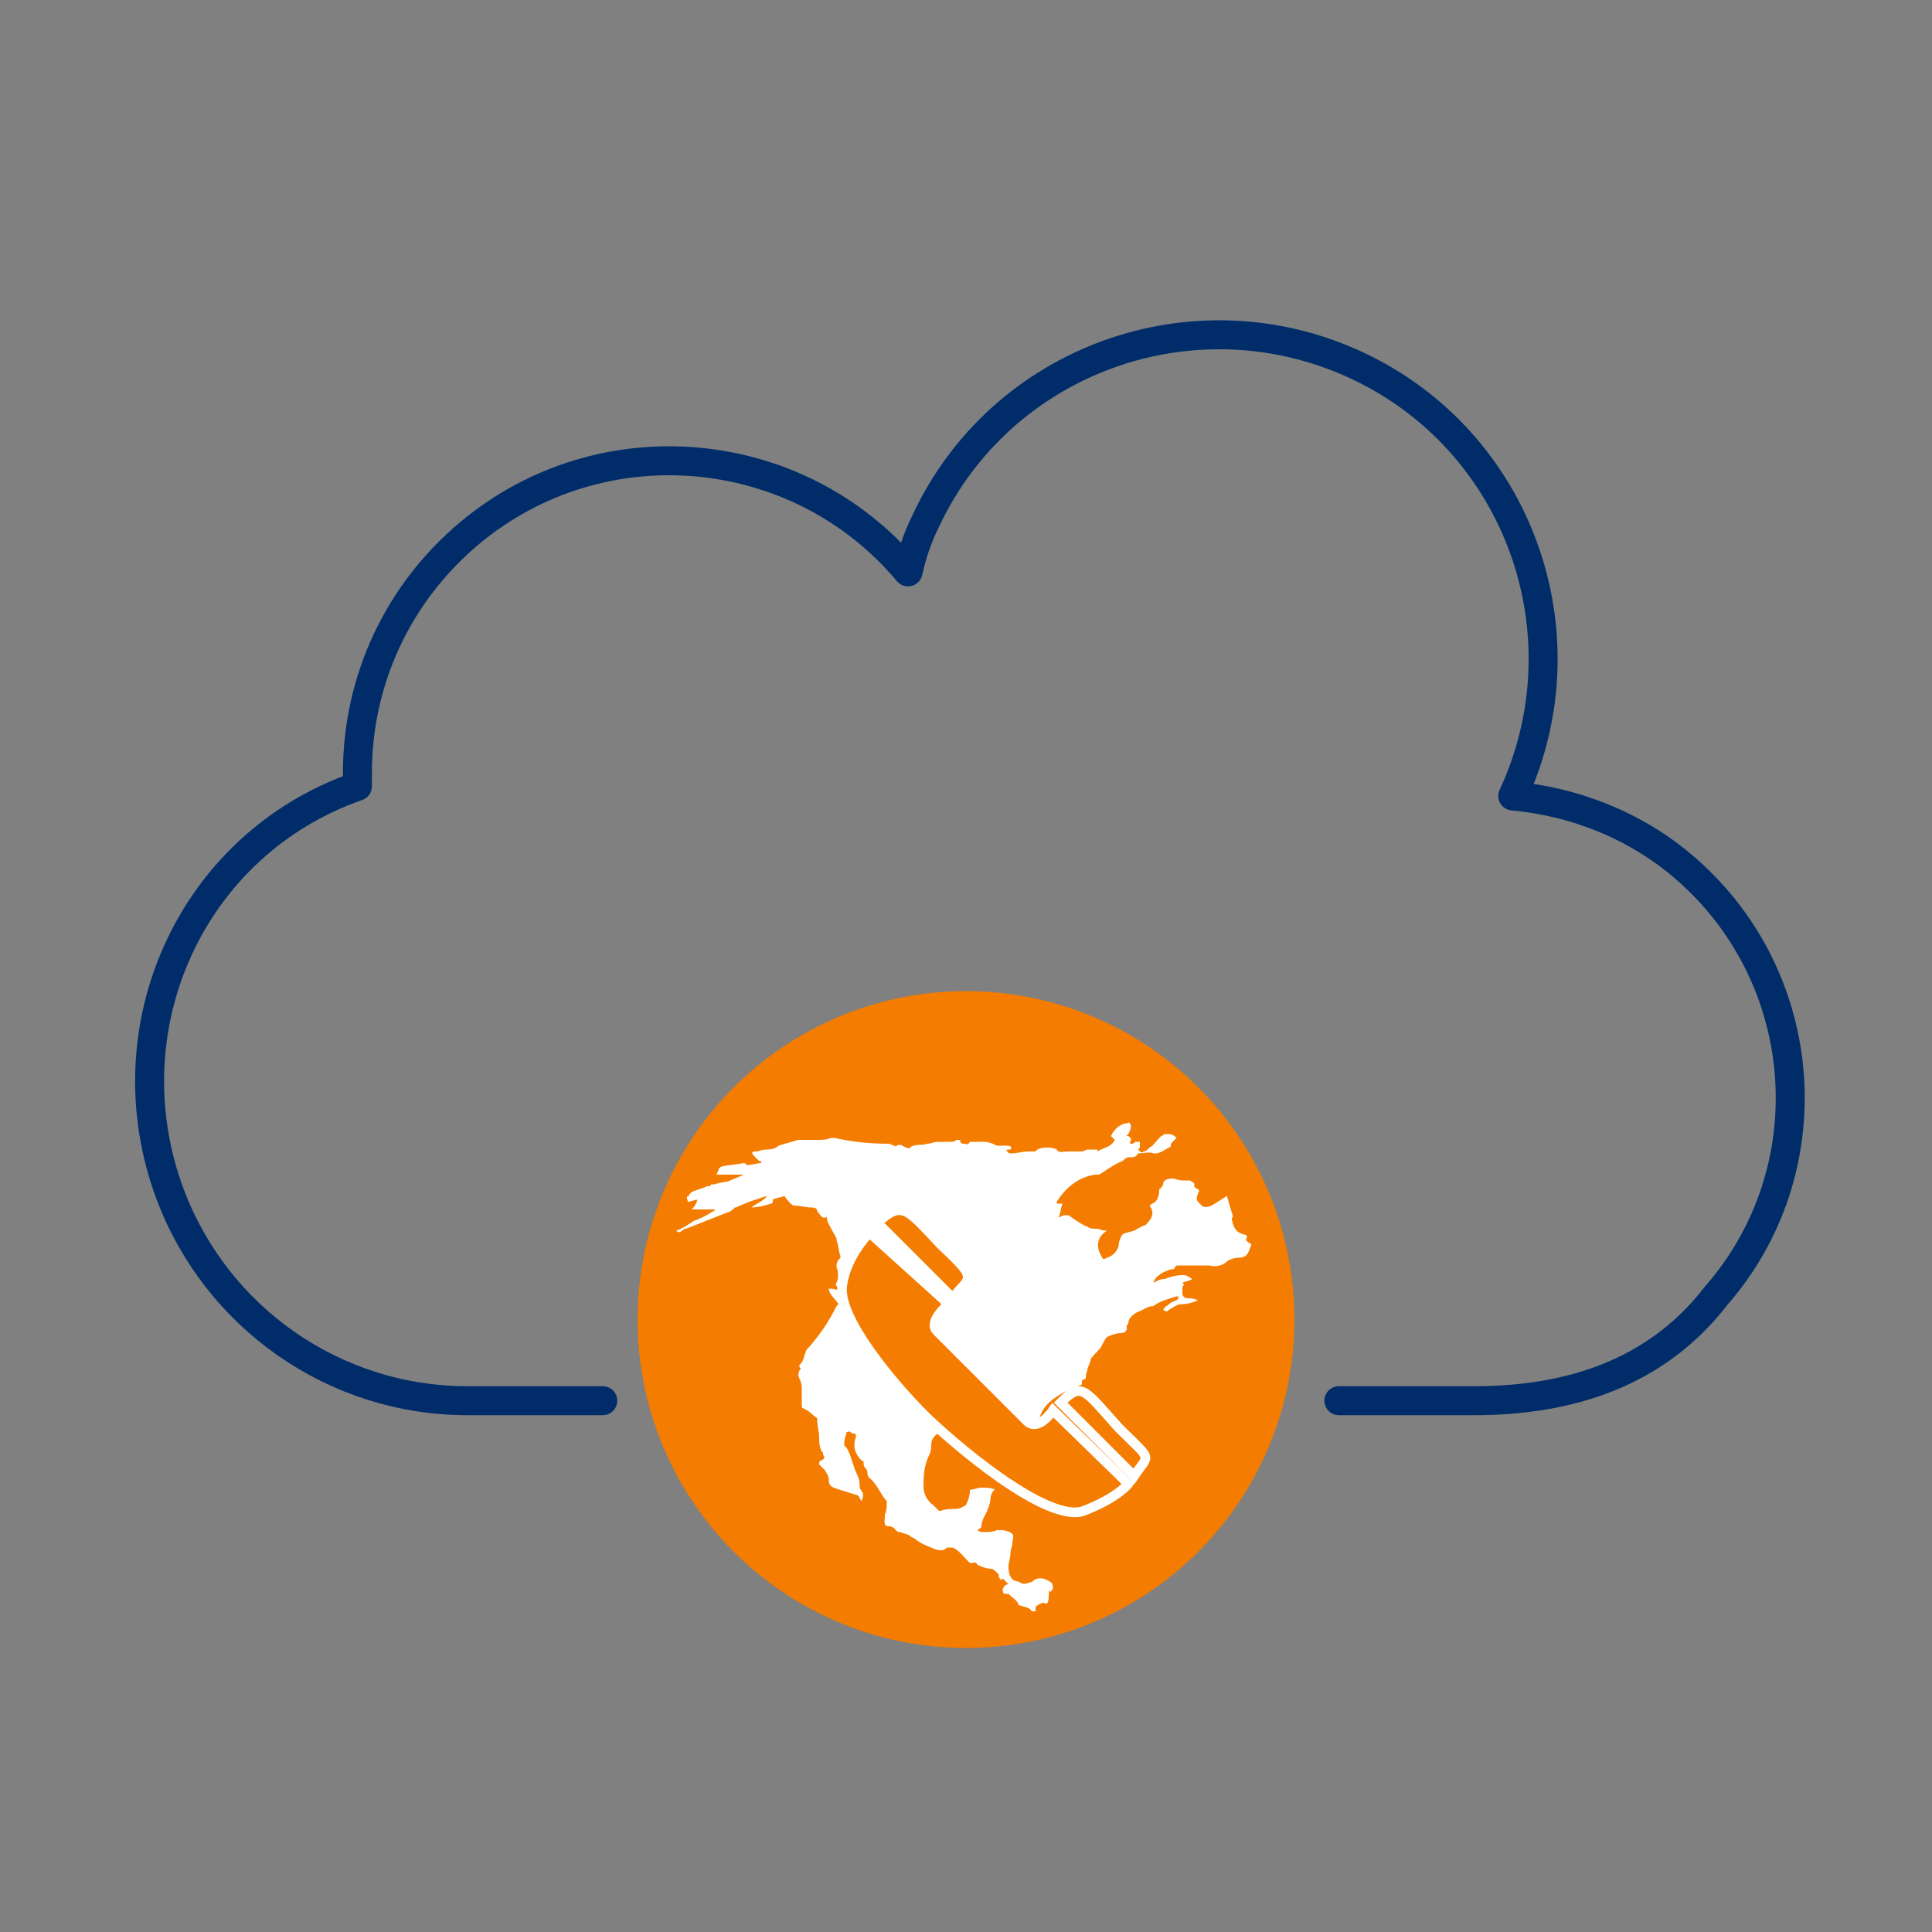
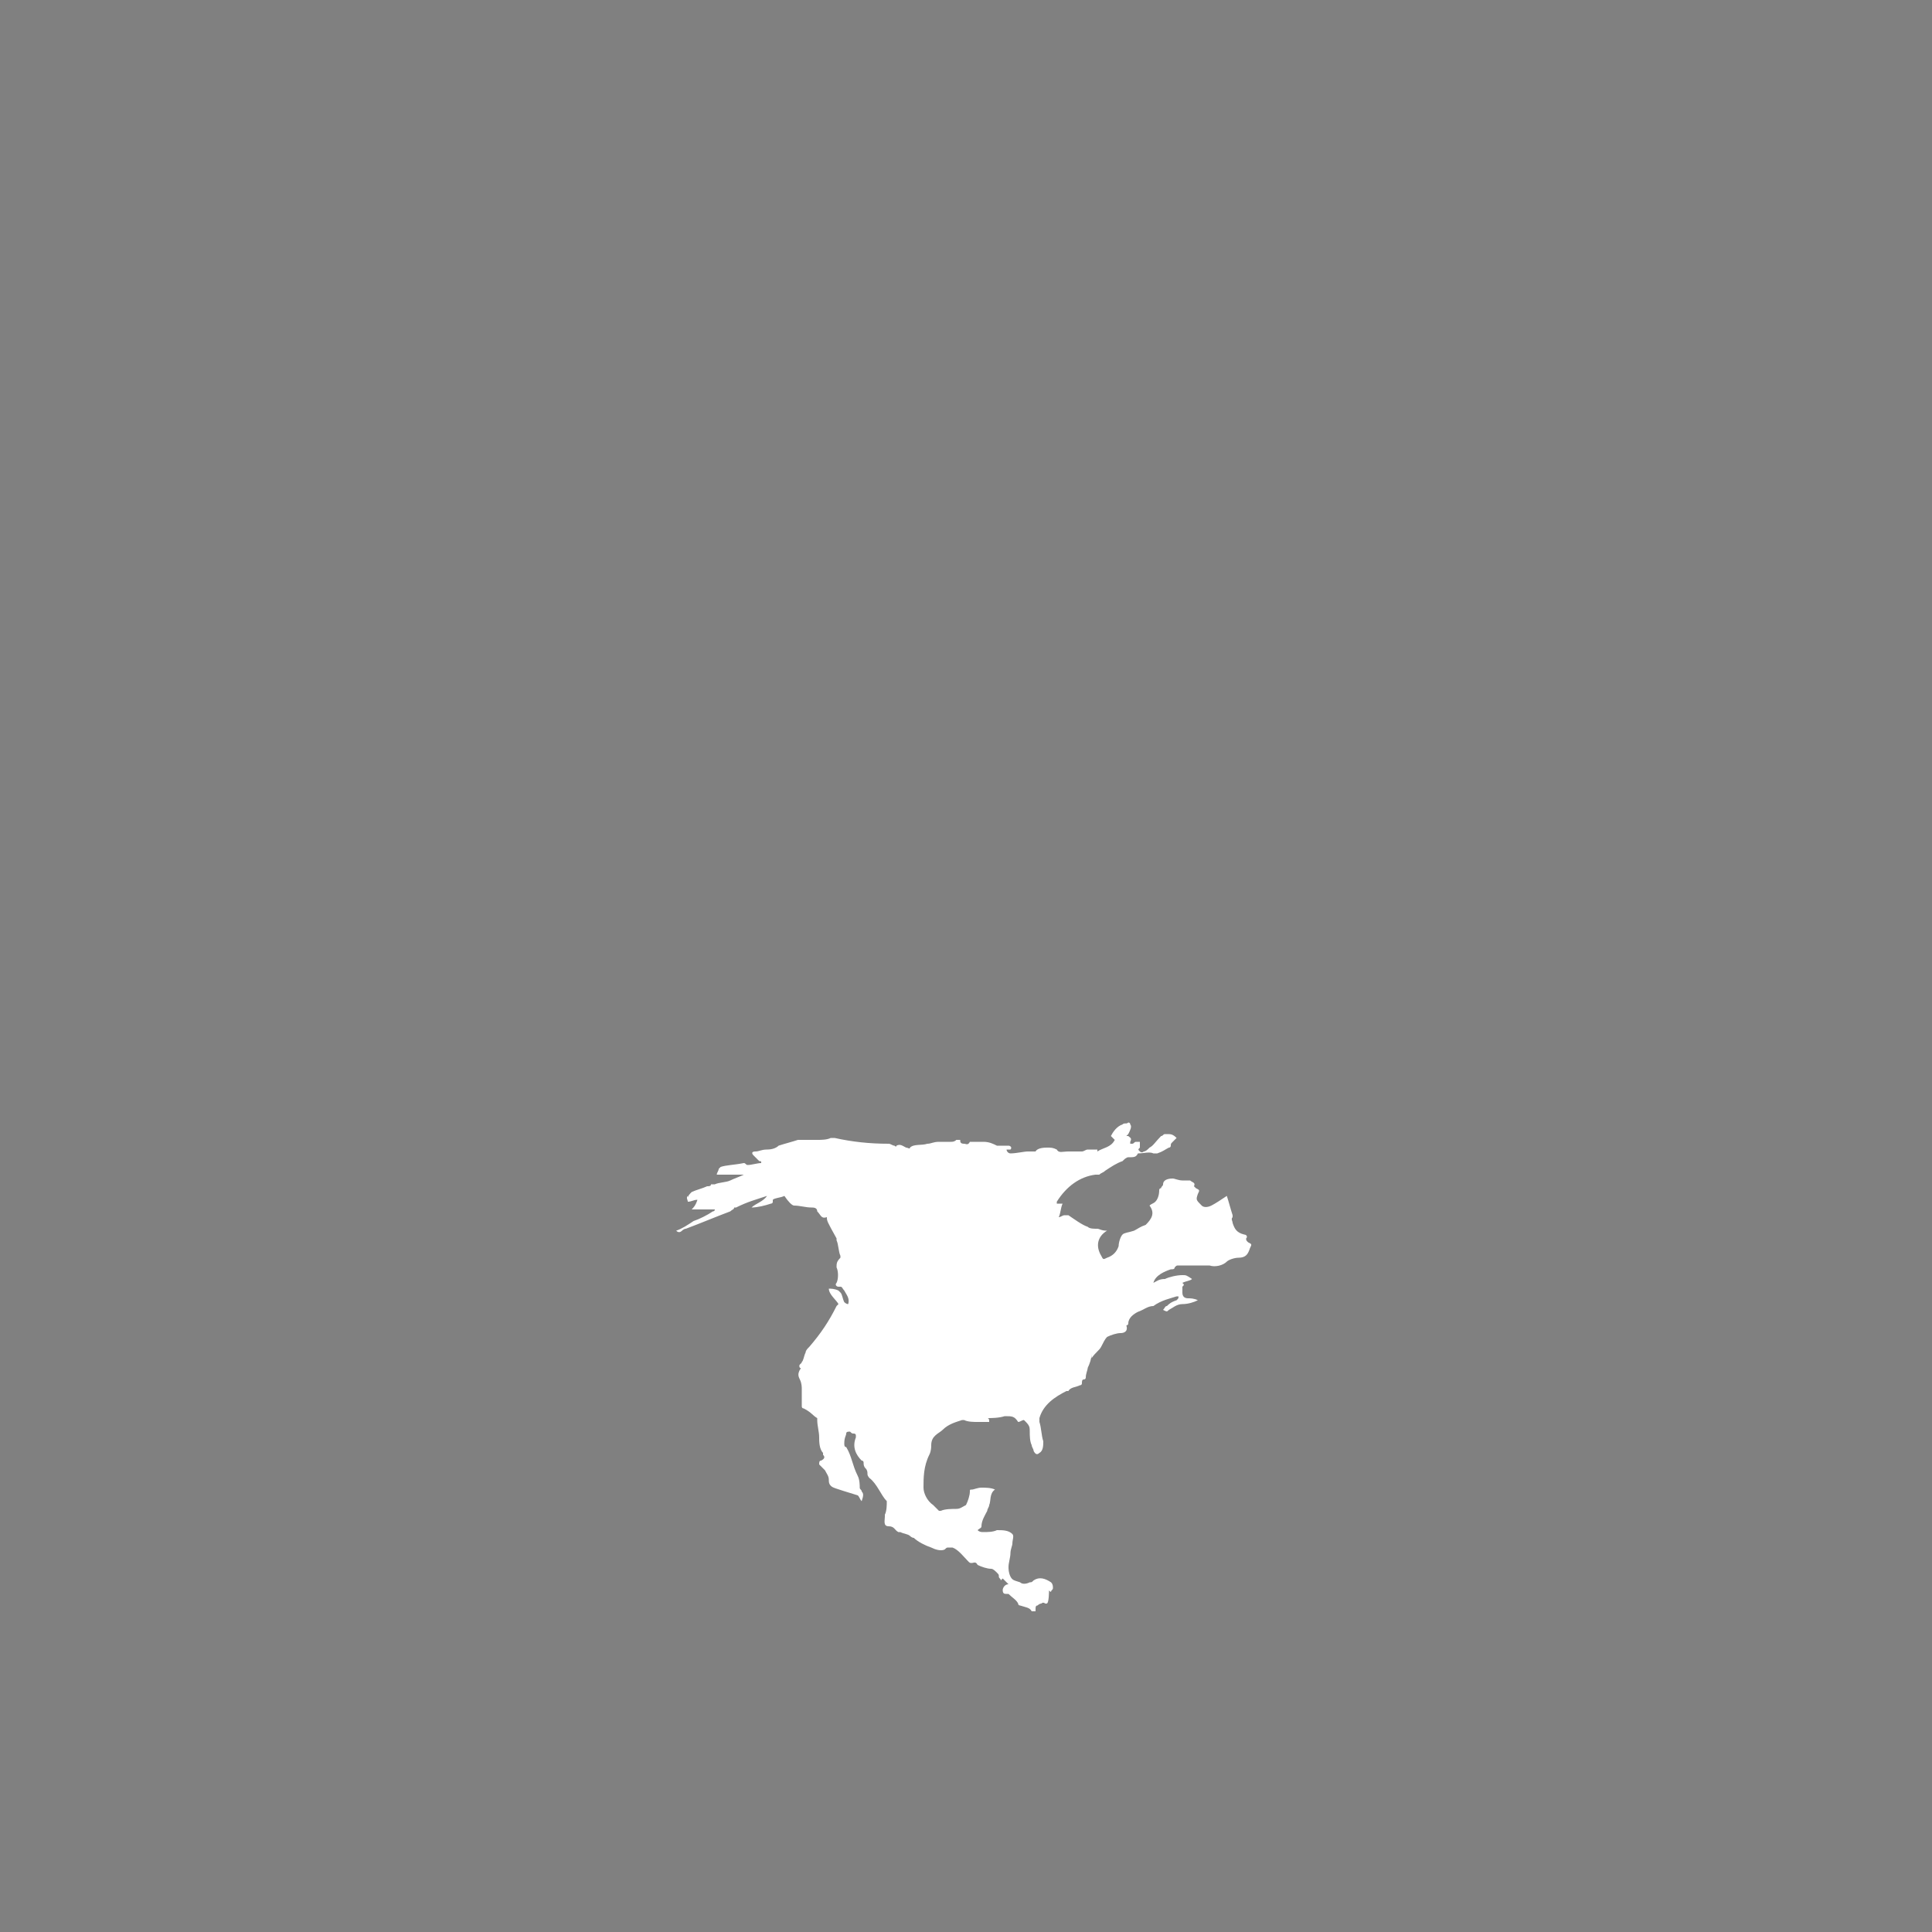
<svg xmlns="http://www.w3.org/2000/svg" version="1.1" id="Layer_1" x="0px" y="0px" viewBox="0 0 100 100" style="enable-background:new 0 0 100 100;" xml:space="preserve">
  <rect x="0" y="0" width="100" height="100" fill="#808080" stroke="none" />
  <style type="text/css">

	.st0{fill:#F47C00;}

	.st1{fill:#FFFFFF;}

	.st2{fill:#F47C00;stroke:#FFFFFF;stroke-width:0.5;stroke-miterlimit:10;}

	.st3{fill:#F47C00;stroke:#FFFFFF;stroke-width:0.25;stroke-miterlimit:10;}

	.st4{fill:none;stroke:#002D6A;stroke-width:1.5;stroke-linecap:round;stroke-linejoin:round;}

</style>
  <g>
    <g>
-       <circle class="st0" cx="50" cy="68.3" r="17" />
      <g>
        <path class="st1" d="M42.8,63c-0.3,0.1-0.3-0.1-0.5-0.3l0,0c0-0.2-0.2-0.2-0.3-0.2c-0.3,0-0.6-0.1-0.9-0.1      c-0.1,0-0.3-0.2-0.5-0.5c-0.2,0.1-0.5,0.1-0.6,0.2L40,62.2c0,0.1-0.1,0.1-0.1,0.1c-0.3,0.1-0.7,0.2-1,0.2      c0.2-0.2,0.6-0.3,0.8-0.6l0,0c-0.6,0.2-1,0.3-1.6,0.6h-0.1c0,0.1-0.1,0.1-0.2,0.2c-0.8,0.3-1.5,0.6-2.3,0.9      c-0.1,0-0.2,0.1-0.2,0.1c-0.1,0.1-0.2,0.1-0.3,0c0.3-0.1,0.6-0.3,0.9-0.5c0.3-0.1,0.7-0.3,1-0.5c0.1,0,0.1-0.1,0.1-0.1l0,0      c-0.3,0-0.7,0-1.2,0c0.1-0.1,0.2-0.2,0.3-0.5c-0.2,0-0.3,0.1-0.5,0.1c0-0.1-0.1-0.2,0-0.3V62c0-0.1,0.1-0.2,0.2-0.3      c0.2-0.1,0.6-0.2,0.8-0.3c0.1,0,0.2,0,0.2-0.1H37c0.2-0.1,0.6-0.1,0.8-0.2c0.2-0.1,0.5-0.2,0.7-0.3c-0.5,0-0.9,0-1.4,0      c0-0.1,0.1-0.2,0.1-0.3l0.1-0.1c0.3-0.1,0.7-0.1,1.2-0.2l0,0c0.1,0,0.1,0.1,0.2,0.1c0.2,0,0.5-0.1,0.7-0.1c0-0.1,0-0.1-0.1-0.1      c-0.1-0.1-0.2-0.2-0.3-0.3c-0.1-0.1-0.1-0.2,0.1-0.2s0.3-0.1,0.6-0.1s0.5-0.1,0.6-0.2c0.3-0.1,0.7-0.2,1-0.3c0,0,0,0,0.1,0      c0.3,0,0.7,0,0.9,0s0.5,0,0.7-0.1c0.1,0,0.1,0,0.2,0c0.9,0.2,1.8,0.3,2.8,0.3c0.1,0,0.2,0.1,0.3,0.1c0,0,0.1,0.1,0.1,0      c0.2-0.1,0.3,0,0.5,0.1c0.1,0,0.2,0.1,0.2,0c0.2-0.2,0.6-0.1,0.9-0.2c0.2,0,0.3-0.1,0.6-0.1s0.3,0,0.6,0c0.1,0,0.2,0,0.3-0.1      c0,0,0.1,0,0.2,0l0,0c0,0.1,0,0.2,0.2,0.2c0.1,0,0.2,0.1,0.3-0.1c0,0,0,0,0.1,0c0.2,0,0.3,0,0.6,0s0.5,0.1,0.7,0.2h0.1      c0.1,0,0.2,0,0.5,0c0.1,0,0.2,0.1,0.1,0.2c-0.1,0-0.1,0-0.2,0c0,0.1,0.1,0.2,0.2,0.2c0.3,0,0.7-0.1,0.9-0.1h0.1      c0.1,0,0.2,0,0.3,0c0.1-0.2,0.5-0.2,0.6-0.2c0.2,0,0.3,0,0.5,0.1c0.1,0.2,0.3,0.1,0.6,0.1s0.5,0,0.7,0c0.1,0,0.2-0.1,0.3-0.1      s0.3,0,0.5,0v0.1c0.3-0.2,0.7-0.2,0.9-0.6c-0.1-0.1-0.1-0.1-0.2-0.2c0.1-0.2,0.3-0.5,0.6-0.6c0.1-0.1,0.2,0,0.3-0.1      c0,0,0.1,0,0.1,0.1c0.1,0.1,0,0.3-0.1,0.5c0,0,0,0-0.1,0.1h0.1c0.1,0.1,0.2,0.1,0.1,0.3v0.1h0.1c0.1,0,0.1-0.1,0.2-0.1      c0.1,0,0.1,0,0.2,0c0,0.1,0,0.1,0,0.2c0,0,0,0,0,0.1c-0.1,0.1-0.1,0.1,0,0.2c0,0,0.1,0.1,0.2,0c0.1,0,0.2-0.1,0.3-0.2      c0.2-0.1,0.3-0.3,0.6-0.6c0.1,0,0.1-0.1,0.2-0.1h0.1c0.2,0,0.3,0,0.5,0.2c-0.1,0.1-0.1,0.1-0.2,0.2c-0.1,0.1-0.1,0.1-0.1,0.2      c0,0,0,0.1-0.1,0.1c-0.2,0.1-0.3,0.2-0.6,0.3c0,0-0.1,0-0.2,0c-0.2-0.1-0.5,0-0.8,0l0,0c-0.1,0.2-0.2,0.2-0.5,0.2      c-0.1,0-0.2,0.1-0.3,0.2c-0.3,0.1-0.6,0.3-0.9,0.5c-0.1,0.1-0.2,0.1-0.3,0.2h-0.2c-0.8,0.1-1.5,0.6-2,1.4c0,0,0,0,0,0.1      c0.1,0,0.2,0,0.3,0c-0.1,0.2-0.1,0.5-0.2,0.7c0.1,0,0.2-0.1,0.3-0.1c0.1,0,0.2,0,0.2,0c0.3,0.2,0.7,0.5,1,0.6      c0.1,0.1,0.3,0.1,0.5,0.1c0.1,0,0.2,0.1,0.5,0.1c-0.5,0.3-0.6,0.8-0.3,1.3c0.1,0.2,0.1,0.2,0.3,0.1c0.3-0.1,0.5-0.3,0.6-0.6      c0-0.2,0.1-0.5,0.2-0.6c0.1-0.1,0.3-0.1,0.6-0.2c0.2-0.1,0.3-0.2,0.6-0.3c0.3-0.3,0.5-0.6,0.2-1c0.1-0.1,0.2-0.1,0.3-0.2      c0.1-0.1,0.2-0.3,0.2-0.6c0,0,0-0.1,0.1-0.1c0-0.1,0.1-0.1,0.1-0.2c0-0.2,0.2-0.3,0.5-0.3c0.1,0,0.3,0.1,0.5,0.1      c0.1,0,0.2,0,0.3,0h0.1c0.1,0.1,0.3,0.1,0.2,0.3l0.1,0.1c0.2,0.1,0.2,0.1,0.1,0.3c-0.1,0.3-0.1,0.3,0.2,0.6      c0.1,0.1,0.3,0.1,0.5,0c0.2-0.1,0.5-0.3,0.8-0.5c0.1,0.3,0.2,0.7,0.3,1v0.1c-0.1,0.1,0,0.2,0,0.3c0.1,0.3,0.2,0.5,0.6,0.6      c0.1,0,0.2,0.1,0.1,0.2c0,0.1,0,0.1,0.1,0.2c0.2,0.1,0.2,0.1,0.1,0.3c-0.1,0.3-0.2,0.5-0.6,0.5c-0.2,0-0.5,0.1-0.6,0.2      c-0.2,0.2-0.6,0.3-0.9,0.2c-0.2,0-0.5,0-0.6,0c-0.3,0-0.7,0-1,0c-0.1,0-0.1,0-0.2,0.1c0,0.1-0.1,0.1-0.2,0.1      c-0.3,0.1-0.8,0.3-0.9,0.7c0.2-0.1,0.3-0.2,0.6-0.2c0.2-0.1,0.6-0.2,0.9-0.2c0.2,0,0.2,0,0.5,0.2c-0.1,0.1-0.3,0.1-0.5,0.2      c0.1,0.1,0.1,0.1,0,0.2c0,0,0,0,0,0.1s0,0.1,0,0.2c0,0.2,0.1,0.3,0.3,0.3c0.1,0,0.3,0,0.5,0.1c-0.2,0.1-0.5,0.2-0.8,0.2      s-0.5,0.2-0.7,0.3c-0.1,0.1-0.1,0.1-0.3,0c0.1-0.1,0.1-0.2,0.2-0.2c0.1-0.1,0.2-0.2,0.5-0.3c0.1-0.1,0.1-0.1,0.1-0.2h-0.1      c-0.3,0.1-0.8,0.2-1.2,0.5l0,0c-0.3,0-0.5,0.2-0.8,0.3c-0.2,0.1-0.5,0.3-0.5,0.6c0,0,0,0.1-0.1,0.1C58.4,68.9,58.2,69,58,69      c-0.2,0-0.5,0.1-0.7,0.2l0,0c-0.1,0.1-0.2,0.3-0.3,0.5c-0.1,0.2-0.3,0.3-0.5,0.6c0-0.1,0-0.1,0-0.2l0,0c0,0.2-0.1,0.5-0.2,0.7      c0,0.1-0.1,0.3-0.1,0.5c0,0,0,0.1-0.1,0.1s-0.1,0.1-0.1,0.2c0,0,0,0.1-0.1,0.1c-0.2,0.1-0.5,0.1-0.6,0.3h-0.1      c-0.6,0.3-1.2,0.7-1.4,1.4c0,0.1,0,0.1,0,0.2c0.1,0.3,0.1,0.7,0.2,1c0,0.2,0,0.5-0.2,0.6c-0.1,0.1-0.2,0.1-0.3-0.1      c0-0.1-0.1-0.2-0.1-0.3c-0.1-0.2-0.1-0.5-0.1-0.7c0-0.2,0-0.3-0.2-0.5l-0.1-0.1c-0.1,0-0.2,0.1-0.3,0.1c-0.2-0.3-0.3-0.3-0.7-0.3      c-0.3,0.1-0.7,0.1-0.9,0.1c0.1,0,0.1,0.1,0.1,0.2c-0.1,0-0.2,0-0.3,0c-0.1,0-0.2,0-0.3,0c-0.2,0-0.5,0-0.7-0.1h-0.1      c-0.3,0.1-0.7,0.2-1,0.5c-0.2,0.2-0.6,0.3-0.6,0.8c0,0.1,0,0.3-0.1,0.5c-0.3,0.6-0.3,1.2-0.3,1.7c0,0.3,0.2,0.7,0.5,0.9      c0.1,0.1,0.2,0.2,0.3,0.3h0.1c0.2-0.1,0.6-0.1,0.8-0.1s0.3-0.1,0.5-0.2c0.1-0.2,0.2-0.5,0.2-0.7c0-0.1,0-0.1,0.1-0.1      s0.3-0.1,0.5-0.1c0.2,0,0.5,0,0.7,0.1c-0.3,0.2-0.2,0.6-0.3,0.8c0,0.1-0.1,0.2-0.1,0.3c-0.1,0.2-0.3,0.5-0.3,0.8      c0,0.1-0.1,0.1-0.2,0.2c0.1,0.1,0.2,0.1,0.3,0.1c0.2,0,0.5,0,0.7-0.1c0.3,0,0.6,0,0.8,0.2c0.1,0.1,0,0.3,0,0.5      c0,0.1-0.1,0.3-0.1,0.5c0,0.2-0.1,0.5-0.1,0.7c0,0.1,0,0.3,0.1,0.5s0.2,0.2,0.5,0.3c0.1,0.1,0.3,0.1,0.5,0c0.1,0,0.1,0,0.2-0.1      c0.3-0.2,0.6-0.1,0.9,0.1c0.1,0.1,0.1,0.2,0.1,0.3c0,0.1-0.1,0.1-0.1,0.2c-0.2-0.1-0.1-0.2-0.1-0.3c0,1-0.1,0.9-0.2,0.9      c0,0-0.1-0.1-0.2,0c-0.1,0-0.2,0.1-0.2,0.1c-0.1,0-0.1,0.1-0.1,0.2v0.1c-0.1,0-0.2,0-0.2,0c-0.1-0.2-0.3-0.2-0.6-0.3      c0,0-0.1,0-0.1-0.1c-0.1-0.2-0.3-0.3-0.5-0.5c0,0,0,0-0.1,0s-0.2,0-0.2-0.2c0-0.1,0.1-0.3,0.3-0.3c-0.1-0.1-0.2-0.2-0.3-0.3      l-0.1,0.1c0-0.1-0.1-0.1-0.1-0.2s0-0.1-0.1-0.2s-0.2-0.2-0.3-0.2c-0.2,0-0.5-0.1-0.7-0.2l0,0c-0.1-0.2-0.2-0.1-0.3-0.1      s-0.1,0-0.2-0.1c-0.2-0.2-0.5-0.6-0.8-0.7c-0.1,0-0.1,0-0.2,0c-0.1,0-0.1,0-0.2,0.1c-0.2,0.1-0.5,0-0.7-0.1      c-0.3-0.1-0.7-0.3-0.9-0.5c-0.1,0-0.2-0.1-0.2-0.1c-0.1-0.1-0.3-0.1-0.5-0.2c0,0,0,0-0.1,0c-0.2-0.1-0.2-0.3-0.5-0.3      s-0.2-0.3-0.2-0.5v-0.1c0.1-0.2,0.1-0.5,0.1-0.7l0,0c-0.3-0.3-0.5-0.9-0.9-1.2c0,0-0.1-0.1-0.1-0.2c0-0.1,0-0.2-0.1-0.3      c-0.1-0.1-0.1-0.2-0.1-0.3c0,0,0-0.1-0.1-0.1c-0.3-0.3-0.5-0.7-0.3-1.2v-0.1c0-0.1-0.1-0.1-0.1-0.1c-0.1,0-0.1,0-0.2-0.1      c-0.1,0-0.2,0-0.2,0.1s-0.1,0.2-0.1,0.5c0,0.1,0,0.2,0.1,0.2c0.3,0.5,0.3,0.9,0.6,1.5c0.1,0.2,0.1,0.5,0.1,0.6s0.1,0.1,0.1,0.2      c0.1,0.1,0.1,0.2,0,0.5c-0.1-0.1-0.1-0.2-0.2-0.3C43.1,77,43.1,77,43,76.9c-0.1-0.1-0.1-0.2-0.1-0.3c0-0.2-0.1-0.3-0.2-0.5      c-0.1-0.1-0.2-0.2-0.3-0.3c0-0.1,0-0.2,0.1-0.2c0.2-0.1,0.2-0.2,0.1-0.3c0,0,0,0,0-0.1c-0.2-0.2-0.2-0.6-0.2-0.8      c0-0.3-0.1-0.6-0.1-0.9v-0.1c-0.2-0.1-0.3-0.3-0.7-0.5c-0.1,0-0.1-0.1-0.1-0.1c0-0.3,0-0.7,0-0.9c0-0.1,0-0.3-0.1-0.5      s-0.1-0.3,0-0.5c0,0,0.1-0.1,0-0.1c-0.1-0.2,0.1-0.2,0.1-0.3c0.1-0.1,0.1-0.3,0.2-0.5c0-0.1,0.1-0.2,0.2-0.3      c0.6-0.7,1-1.3,1.4-2.1l0.1-0.1c-0.1-0.2-0.5-0.5-0.5-0.8c0.1,0,0.3,0,0.5,0.1l0.1,0.1c0.1,0.1,0.1,0.3,0.2,0.5      c0,0,0.1,0.1,0.2,0.1c0.1-0.3-0.1-0.5-0.2-0.7c-0.1-0.1-0.1-0.2-0.2-0.2h-0.1c-0.1,0-0.2-0.1-0.1-0.2c0.1-0.2,0.1-0.6,0-0.8      c0-0.2,0-0.3,0.2-0.5v-0.1c-0.1-0.2-0.1-0.6-0.2-0.8v-0.1C42.8,63.2,42.8,63.2,42.8,63z" />
      </g>
    </g>
    <g>
-       <path class="st2" d="M45,63.8c0,0-1.2,1.2-1.4,2.7c-0.3,1.7,2.7,5.2,4.2,6.7c1.4,1.4,6.4,5.7,8.3,5c1.8-0.7,2.3-1.4,2.3-1.4     l-3.9-3.8c0,0-0.8,1.2-1.4,0.5c-0.5-0.5-3.9-3.9-4.6-4.6c-0.5-0.5,0.6-1.4,0.6-1.4L45,63.8z" />
-       <path class="st3" d="M45.6,63.3l3.7,3.7c0.8-1,1.2-0.7-0.7-2.5C46.9,62.7,46.7,62.3,45.6,63.3z" />
-       <path class="st2" d="M54.9,72.6l3.8,3.8c0.8-1.2,1-0.7-0.8-2.5C56.1,71.9,56,71.5,54.9,72.6z" />
-     </g>
+       </g>
  </g>
-   <path class="st4" d="M69.3,72.5h7c4.9,0,9.4-1.4,12.5-5.4c5.7-6.5,5-16.4-1.5-22.1c-2.5-2.2-5.7-3.5-9-3.8   c3.9-8.4,0.3-18.4-8.1-22.3S51.8,18.6,47.9,27c-0.4,0.8-0.7,1.7-0.9,2.6c-5.7-6.8-15.9-7.7-22.7-2c-3.7,3.1-5.8,7.6-5.8,12.4   c0,0.2,0,0.4,0,0.7c-8.6,3-12.9,12.5-9.7,21.1c2.4,6.4,8.5,10.7,15.4,10.7h7" />
</svg>